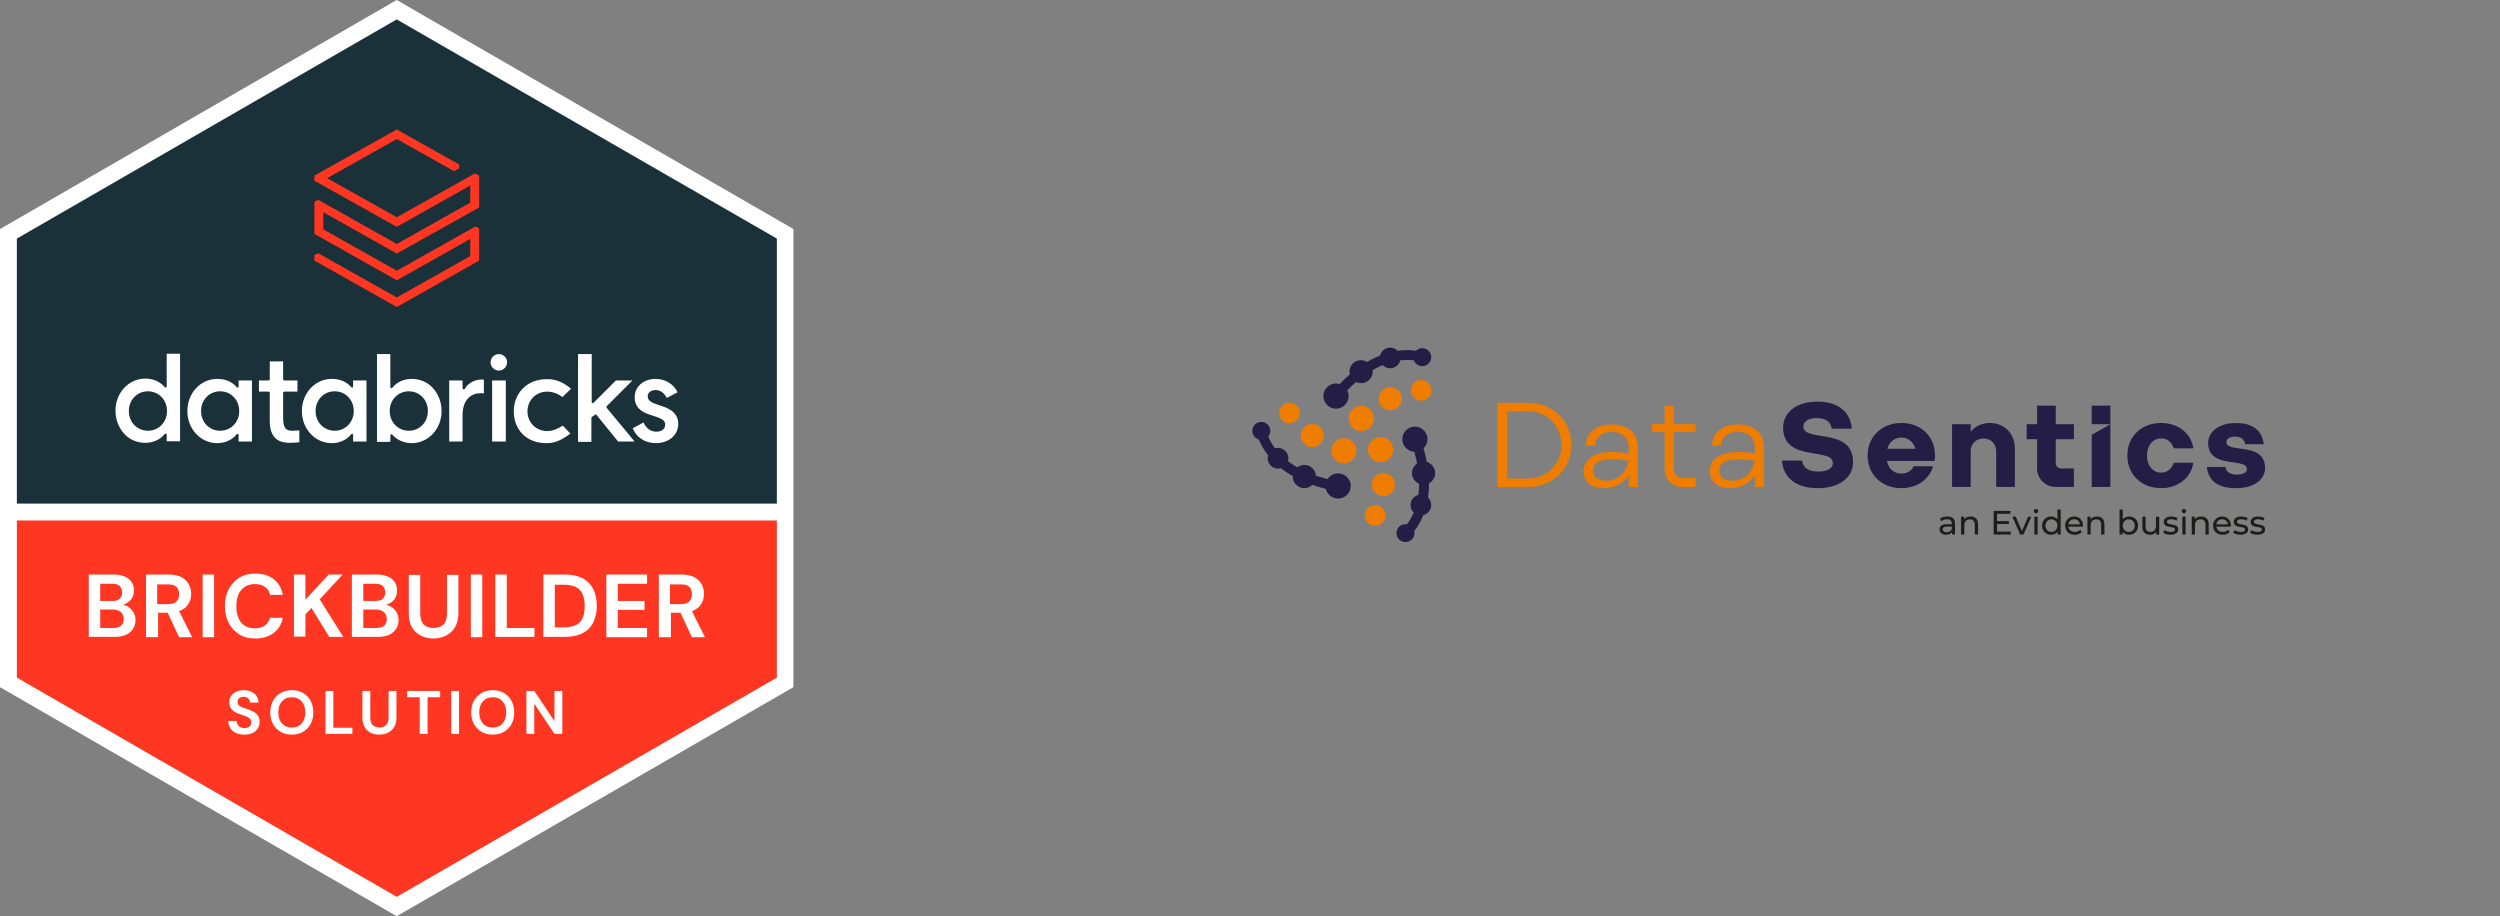
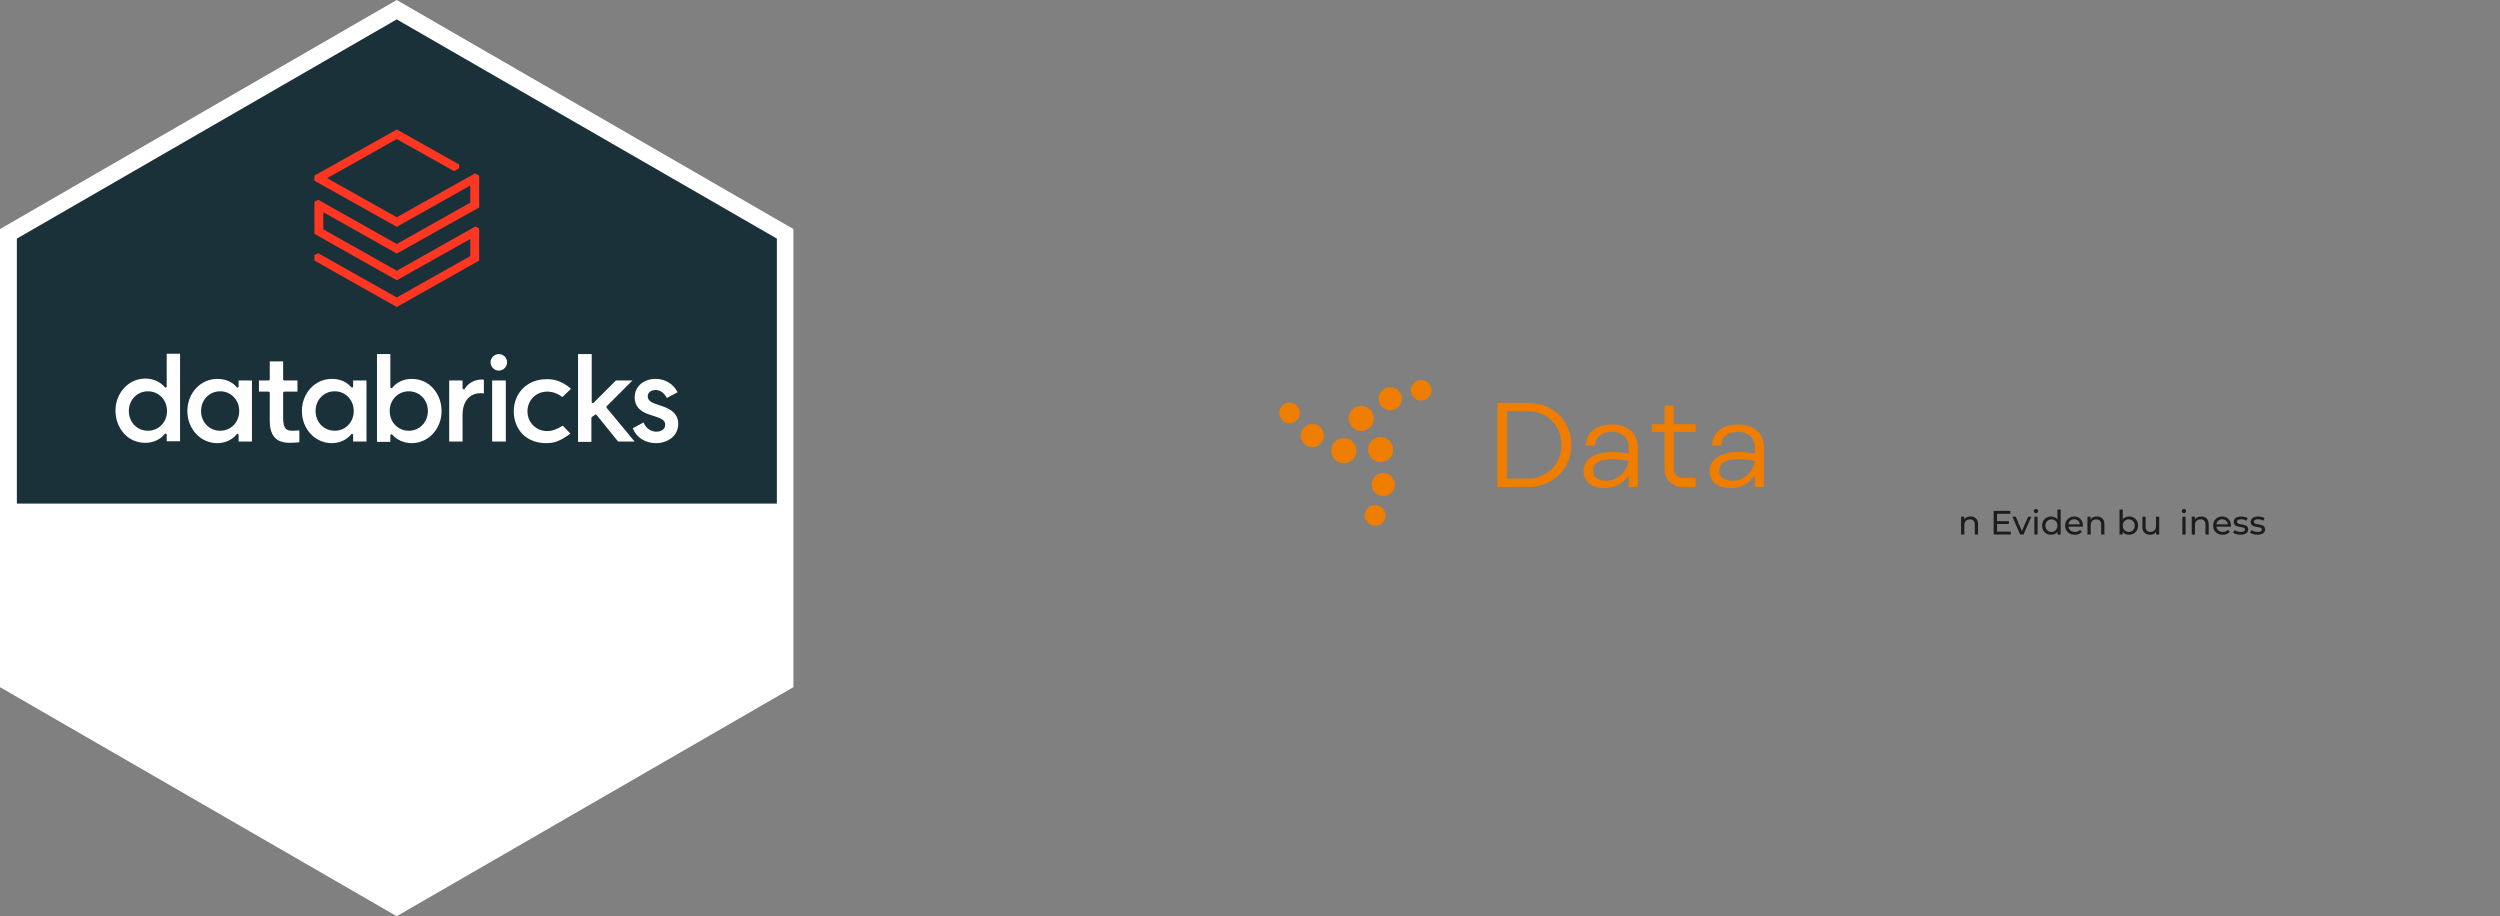
<svg xmlns="http://www.w3.org/2000/svg" width="543" height="199" viewBox="0 0 543 199" fill="none">
  <rect x="0" y="0" width="543" height="199" fill="#808080" stroke="none" />
  <g clip-path="url(#clip0_3158_19705)">
    <path d="M86.164 0L0 49.75V149.25L86.164 199L172.328 149.25V49.75L86.164 0Z" fill="white" />
    <path d="M168.735 109.381V51.823L86.164 4.215L3.662 51.823V109.381H168.735Z" fill="#1B3139" />
-     <path d="M3.662 113.043V147.177L86.164 194.785L168.735 147.177V113.043H3.662Z" fill="#FF3621" />
    <path d="M39.109 95.907V76.836H36.207V83.953C36.207 84.091 36.138 84.16 36.069 84.16C36 84.23 35.861 84.16 35.792 84.091C34.825 82.917 33.236 82.226 31.577 82.226C27.984 82.226 25.082 85.266 25.082 89.204C25.082 91.139 25.773 92.867 26.948 94.18C28.123 95.492 29.781 96.183 31.577 96.183C33.236 96.183 34.825 95.492 35.792 94.249C35.861 94.18 36 94.11 36.069 94.18C36.138 94.249 36.207 94.318 36.207 94.387V95.838H39.109V95.907ZM32.13 93.558C29.781 93.558 27.984 91.692 27.984 89.274C27.984 86.855 29.781 84.99 32.13 84.99C34.48 84.99 36.276 86.855 36.276 89.274C36.276 91.692 34.48 93.558 32.13 93.558ZM54.725 95.907V82.64H51.823V83.953C51.823 84.091 51.754 84.16 51.685 84.16C51.616 84.23 51.477 84.16 51.408 84.091C50.441 82.917 48.921 82.295 47.193 82.295C43.6 82.295 40.698 85.335 40.698 89.274C40.698 93.143 43.531 96.252 47.193 96.252C48.852 96.252 50.441 95.561 51.408 94.318C51.477 94.249 51.616 94.18 51.685 94.249C51.754 94.318 51.823 94.387 51.823 94.456V95.907H54.725ZM47.815 93.558C45.466 93.558 43.669 91.692 43.669 89.274C43.669 86.855 45.466 84.99 47.815 84.99C50.165 84.99 51.961 86.855 51.961 89.274C51.961 91.692 50.165 93.558 47.815 93.558ZM79.6 95.907V82.64H76.698V83.953C76.698 84.091 76.629 84.16 76.56 84.16C76.491 84.23 76.352 84.16 76.283 84.091C75.316 82.917 73.796 82.295 72.068 82.295C68.475 82.295 65.573 85.335 65.573 89.274C65.573 93.143 68.406 96.252 72.068 96.252C73.727 96.252 75.316 95.561 76.283 94.318C76.352 94.249 76.491 94.18 76.56 94.249C76.629 94.318 76.698 94.387 76.698 94.456V95.907H79.6ZM72.69 93.558C70.341 93.558 68.544 91.692 68.544 89.274C68.544 86.855 70.341 84.99 72.69 84.99C75.04 84.99 76.836 86.855 76.836 89.274C76.836 91.692 75.04 93.558 72.69 93.558ZM84.921 94.318H84.99C85.059 94.318 85.128 94.318 85.197 94.387C86.164 95.561 87.753 96.252 89.412 96.252C93.005 96.252 95.907 93.212 95.907 89.274C95.907 87.339 95.216 85.611 94.041 84.299C92.867 82.986 91.208 82.295 89.412 82.295C87.753 82.295 86.164 82.986 85.197 84.23C85.128 84.299 84.99 84.368 84.921 84.299C84.851 84.23 84.782 84.16 84.782 84.091V76.905H81.88V95.976H84.782V94.663C84.782 94.456 84.851 94.387 84.921 94.318ZM84.644 89.274C84.644 86.855 86.441 84.99 88.79 84.99C91.139 84.99 92.936 86.855 92.936 89.274C92.936 91.692 91.139 93.558 88.79 93.558C86.441 93.558 84.644 91.692 84.644 89.274ZM100.467 90.103V95.907H97.565V82.64H100.467V84.299C100.467 84.437 100.536 84.506 100.675 84.575C100.813 84.575 100.882 84.575 100.951 84.437C101.711 83.193 103.093 82.433 104.613 82.433C104.82 82.433 105.028 82.433 105.097 82.502V85.473C104.89 85.404 104.682 85.404 104.406 85.404C101.987 85.404 100.467 87.201 100.467 90.103ZM109.865 82.64V95.907H106.893V82.64H109.865V82.64ZM110.141 78.702C110.141 79.669 109.312 80.498 108.344 80.498C107.377 80.498 106.548 79.669 106.548 78.702C106.548 77.734 107.377 76.905 108.344 76.905C109.312 76.905 110.141 77.665 110.141 78.702ZM124.029 84.437L122.164 86.233C121.127 85.473 120.022 85.059 118.847 85.059C116.429 85.059 114.563 86.924 114.563 89.343C114.563 91.761 116.429 93.627 118.847 93.627C119.953 93.627 121.058 93.212 122.233 92.452L123.891 94.18C121.473 95.976 120.16 96.252 118.571 96.252C116.567 96.252 114.77 95.561 113.527 94.318C112.283 93.074 111.592 91.277 111.592 89.343C111.592 85.335 114.563 82.364 118.64 82.364C119.884 82.295 121.887 82.571 124.029 84.437ZM128.521 90.586C128.452 90.656 128.452 90.725 128.452 90.794V95.976H125.55V76.905H128.521V87.339C128.521 87.408 128.59 87.546 128.659 87.546C128.728 87.615 128.866 87.546 128.935 87.477L133.772 82.64H137.365L131.768 88.237C131.699 88.306 131.699 88.444 131.768 88.583L137.849 95.907H134.256L129.557 90.103C129.488 90.034 129.419 90.034 129.35 90.034C129.281 90.034 129.212 90.034 129.212 90.103L128.521 90.586ZM137.434 93.005L139.784 91.761C140.267 93.005 141.373 93.765 142.548 93.765C143.446 93.765 144.482 93.35 144.482 92.245C144.482 91.485 143.999 91.07 142.893 90.656L141.235 90.103C138.954 89.412 137.849 88.168 137.849 86.302C137.849 83.953 139.784 82.295 142.409 82.295C144.482 82.295 146.279 83.4 147.177 85.197L144.828 86.441C144.275 85.335 143.377 84.713 142.409 84.713C141.373 84.713 140.682 85.266 140.682 86.095C140.682 86.786 141.235 87.339 142.271 87.684L143.86 88.237C146.21 88.997 147.315 90.241 147.315 92.037C147.315 94.801 144.897 96.252 142.478 96.252C140.129 96.252 138.194 95.009 137.434 93.005ZM58.594 91.485V85.335C58.594 85.197 58.456 85.059 58.318 85.059H56.245V82.64H58.318C58.456 82.64 58.594 82.502 58.594 82.364V78.494H61.496V82.364C61.496 82.502 61.635 82.64 61.773 82.64H64.606V85.059H61.773C61.635 85.059 61.496 85.197 61.496 85.335V90.794C61.496 93.35 62.395 93.558 63.569 93.558C63.984 93.558 64.675 93.489 65.02 93.489V96.045C64.537 96.114 63.708 96.183 62.809 96.183C61.704 96.114 58.594 96.114 58.594 91.485Z" fill="white" />
    <path d="M102.142 44.015L86.18 52.998L69.113 43.393L68.284 43.808V50.786L86.18 60.875L102.142 51.892V55.623L86.18 64.606L69.113 55.001L68.284 55.416V56.591L86.18 66.679L104.076 56.591V49.612L103.247 49.197L86.18 58.802L70.219 49.819V46.088L86.18 55.071L104.076 45.051V38.142L103.178 37.658L86.18 47.193L71.048 38.694L86.18 30.195L98.618 37.174L99.723 36.552V35.723L86.18 28.123L68.284 38.142V39.247L86.18 49.266L102.142 40.284V44.015Z" fill="#FF3621" />
    <path d="M53.105 159.563C52.42 159.563 51.816 159.448 51.291 159.216C50.767 158.976 50.353 158.638 50.051 158.203C49.748 157.758 49.593 157.22 49.584 156.589H51.385C51.402 157.024 51.558 157.393 51.851 157.696C52.154 157.989 52.567 158.136 53.092 158.136C53.545 158.136 53.906 158.029 54.172 157.816C54.439 157.594 54.572 157.3 54.572 156.936C54.572 156.553 54.453 156.255 54.212 156.042C53.981 155.828 53.67 155.655 53.279 155.522C52.887 155.388 52.469 155.246 52.025 155.095C51.304 154.846 50.753 154.526 50.371 154.134C49.997 153.743 49.811 153.223 49.811 152.574C49.802 152.022 49.931 151.551 50.197 151.16C50.473 150.76 50.847 150.453 51.318 150.239C51.789 150.017 52.332 149.906 52.945 149.906C53.568 149.906 54.115 150.017 54.586 150.239C55.066 150.462 55.44 150.773 55.706 151.173C55.982 151.573 56.129 152.049 56.147 152.6H54.319C54.31 152.271 54.181 151.982 53.932 151.733C53.692 151.475 53.354 151.347 52.919 151.347C52.545 151.338 52.229 151.431 51.971 151.627C51.722 151.813 51.598 152.089 51.598 152.454C51.598 152.765 51.696 153.014 51.891 153.201C52.087 153.379 52.354 153.53 52.692 153.654C53.03 153.779 53.416 153.912 53.852 154.054C54.315 154.214 54.737 154.401 55.119 154.615C55.502 154.828 55.809 155.113 56.04 155.468C56.271 155.815 56.387 156.264 56.387 156.815C56.387 157.305 56.262 157.758 56.013 158.176C55.764 158.594 55.395 158.932 54.906 159.19C54.417 159.439 53.817 159.563 53.105 159.563ZM63.385 159.563C62.452 159.563 61.633 159.359 60.931 158.95C60.237 158.541 59.69 157.976 59.29 157.256C58.899 156.526 58.703 155.686 58.703 154.735C58.703 153.783 58.899 152.947 59.29 152.227C59.69 151.498 60.237 150.929 60.931 150.52C61.633 150.11 62.452 149.906 63.385 149.906C64.31 149.906 65.124 150.11 65.826 150.52C66.529 150.929 67.076 151.498 67.467 152.227C67.858 152.947 68.054 153.783 68.054 154.735C68.054 155.686 67.858 156.526 67.467 157.256C67.076 157.976 66.529 158.541 65.826 158.95C65.124 159.359 64.31 159.563 63.385 159.563ZM63.385 158.029C64.275 158.029 64.981 157.736 65.506 157.149C66.04 156.562 66.306 155.757 66.306 154.735C66.306 153.712 66.04 152.907 65.506 152.32C64.981 151.733 64.275 151.44 63.385 151.44C62.496 151.44 61.785 151.733 61.251 152.32C60.718 152.907 60.451 153.712 60.451 154.735C60.451 155.757 60.718 156.562 61.251 157.149C61.785 157.736 62.496 158.029 63.385 158.029ZM70.695 159.403V150.066H72.403V158.069H76.537V159.403H70.695ZM82.373 159.563C81.689 159.563 81.071 159.43 80.519 159.163C79.968 158.887 79.528 158.474 79.199 157.923C78.879 157.371 78.719 156.673 78.719 155.828V150.066H80.426V155.842C80.426 156.571 80.599 157.113 80.946 157.469C81.302 157.825 81.791 158.003 82.413 158.003C83.027 158.003 83.512 157.825 83.867 157.469C84.223 157.113 84.401 156.571 84.401 155.842V150.066H86.108V155.828C86.108 156.673 85.939 157.371 85.601 157.923C85.263 158.474 84.81 158.887 84.241 159.163C83.681 159.43 83.058 159.563 82.373 159.563ZM91.159 159.403V151.44H88.438V150.066H95.601V151.44H92.867V159.403H91.159ZM98 159.403V150.066H99.707V159.403H98ZM107.026 159.563C106.092 159.563 105.274 159.359 104.571 158.95C103.878 158.541 103.331 157.976 102.931 157.256C102.539 156.526 102.344 155.686 102.344 154.735C102.344 153.783 102.539 152.947 102.931 152.227C103.331 151.498 103.878 150.929 104.571 150.52C105.274 150.11 106.092 149.906 107.026 149.906C107.95 149.906 108.764 150.11 109.467 150.52C110.169 150.929 110.716 151.498 111.107 152.227C111.499 152.947 111.694 153.783 111.694 154.735C111.694 155.686 111.499 156.526 111.107 157.256C110.716 157.976 110.169 158.541 109.467 158.95C108.764 159.359 107.95 159.563 107.026 159.563ZM107.026 158.029C107.915 158.029 108.622 157.736 109.147 157.149C109.68 156.562 109.947 155.757 109.947 154.735C109.947 153.712 109.68 152.907 109.147 152.32C108.622 151.733 107.915 151.44 107.026 151.44C106.136 151.44 105.425 151.733 104.891 152.32C104.358 152.907 104.091 153.712 104.091 154.735C104.091 155.757 104.358 156.562 104.891 157.149C105.425 157.736 106.136 158.029 107.026 158.029ZM114.336 159.403V150.066H116.043L120.431 156.642V150.066H122.139V159.403H120.431L116.043 152.841V159.403H114.336Z" fill="white" />
    <path d="M19.278 138.402V124.79H24.737C26.119 124.79 27.224 125.135 27.984 125.757C28.744 126.379 29.09 127.277 29.09 128.245C29.09 129.074 28.883 129.765 28.399 130.317C27.915 130.801 27.363 131.147 26.741 131.354C27.501 131.492 28.122 131.907 28.675 132.529C29.159 133.15 29.435 133.841 29.435 134.671C29.435 135.776 29.021 136.605 28.261 137.296C27.501 137.987 26.395 138.333 24.944 138.333H19.278V138.402ZM21.766 130.525H24.391C25.082 130.525 25.635 130.387 25.98 130.041C26.326 129.696 26.533 129.281 26.533 128.659C26.533 128.106 26.326 127.623 25.98 127.277C25.635 126.932 25.082 126.794 24.322 126.794H21.766V130.525V130.525ZM21.766 136.398H24.529C25.29 136.398 25.842 136.26 26.257 135.914C26.672 135.569 26.879 135.085 26.879 134.463C26.879 133.841 26.672 133.358 26.257 132.943C25.842 132.598 25.22 132.39 24.529 132.39H21.766V136.398Z" fill="white" />
    <path d="M31.716 138.402V124.79H36.691C37.796 124.79 38.694 124.997 39.385 125.342C40.076 125.688 40.629 126.241 40.975 126.863C41.32 127.484 41.527 128.175 41.527 128.936C41.527 129.765 41.32 130.525 40.906 131.216C40.491 131.907 39.8 132.39 38.902 132.736L41.735 138.402H38.902L36.414 133.081H34.341V138.402H31.716ZM34.203 131.216H36.552C37.382 131.216 38.003 131.008 38.349 130.594C38.764 130.179 38.902 129.696 38.902 129.005C38.902 128.383 38.694 127.83 38.349 127.484C37.934 127.07 37.382 126.932 36.483 126.932H34.134V131.216H34.203Z" fill="white" />
    <path d="M44.015 138.402V124.79H46.502V138.402H44.015Z" fill="white" />
    <path d="M55.485 138.678C54.103 138.678 52.928 138.402 51.961 137.78C50.994 137.158 50.233 136.398 49.681 135.292C49.128 134.256 48.852 133.012 48.852 131.63C48.852 130.248 49.128 129.005 49.681 127.968C50.233 126.932 50.994 126.102 51.961 125.481C52.928 124.859 54.103 124.582 55.485 124.582C57.143 124.582 58.456 124.997 59.492 125.826C60.529 126.655 61.151 127.761 61.427 129.212H58.663C58.525 128.452 58.111 127.899 57.558 127.484C57.005 127.07 56.314 126.863 55.347 126.863C54.103 126.863 53.136 127.277 52.376 128.175C51.685 129.005 51.339 130.179 51.339 131.699C51.339 133.22 51.685 134.325 52.376 135.223C53.066 136.052 54.103 136.467 55.347 136.467C56.245 136.467 57.005 136.26 57.558 135.845C58.111 135.431 58.456 134.878 58.663 134.187H61.427C61.151 135.569 60.529 136.674 59.492 137.434C58.456 138.264 57.074 138.678 55.485 138.678Z" fill="white" />
    <path d="M63.846 138.402V124.79H66.333V130.248L71.377 124.79H74.418L69.443 130.179L74.556 138.333H71.516L67.646 132.045L66.333 133.427V138.264H63.846V138.402Z" fill="white" />
    <path d="M76.422 138.402V124.79H81.88C83.262 124.79 84.368 125.135 85.128 125.757C85.888 126.379 86.233 127.277 86.233 128.245C86.233 129.074 86.026 129.765 85.543 130.317C85.059 130.87 84.506 131.147 83.884 131.354C84.644 131.492 85.266 131.907 85.819 132.529C86.302 133.15 86.579 133.841 86.579 134.671C86.579 135.776 86.164 136.605 85.404 137.296C84.644 137.987 83.539 138.333 82.088 138.333H76.422V138.402ZM78.909 130.525H81.535C82.226 130.525 82.779 130.387 83.124 130.041C83.47 129.696 83.677 129.281 83.677 128.659C83.677 128.106 83.47 127.623 83.124 127.277C82.779 126.932 82.226 126.794 81.466 126.794H78.909V130.525V130.525ZM78.909 136.398H81.673C82.433 136.398 82.986 136.26 83.4 135.914C83.815 135.569 84.022 135.085 84.022 134.463C84.022 133.841 83.815 133.358 83.4 132.943C82.986 132.598 82.364 132.39 81.673 132.39H78.909V136.398Z" fill="white" />
    <path d="M94.11 138.678C93.143 138.678 92.245 138.471 91.416 138.056C90.586 137.642 89.965 137.089 89.481 136.26C88.997 135.431 88.79 134.463 88.79 133.22V124.859H91.277V133.289C91.277 134.325 91.554 135.154 92.037 135.638C92.521 136.122 93.281 136.398 94.18 136.398C95.078 136.398 95.769 136.122 96.322 135.638C96.805 135.154 97.082 134.325 97.082 133.289V124.859H99.569V133.22C99.569 134.463 99.293 135.431 98.809 136.26C98.325 137.089 97.634 137.642 96.874 138.056C96.045 138.471 95.078 138.678 94.11 138.678Z" fill="white" />
    <path d="M102.264 138.402V124.79H104.751V138.402H102.264Z" fill="white" />
    <path d="M107.584 138.402V124.79H110.072V136.398H116.083V138.333H107.584V138.402Z" fill="white" />
-     <path d="M118.018 138.402V124.79H122.647C124.237 124.79 125.55 125.066 126.586 125.619C127.622 126.172 128.383 127.001 128.866 127.968C129.35 129.005 129.626 130.179 129.626 131.561C129.626 132.943 129.35 134.118 128.866 135.154C128.383 136.191 127.622 136.951 126.586 137.504C125.55 138.056 124.237 138.333 122.647 138.333H118.018V138.402ZM120.505 136.26H122.509C123.615 136.26 124.513 136.053 125.204 135.707C125.895 135.362 126.31 134.809 126.586 134.118C126.862 133.427 127.001 132.598 127.001 131.63C127.001 130.663 126.862 129.834 126.586 129.143C126.31 128.452 125.826 127.899 125.204 127.554C124.513 127.208 123.615 127.001 122.509 127.001H120.505V136.26Z" fill="white" />
    <path d="M131.699 138.402V124.79H140.544V126.794H134.187V130.525H139.991V132.459H134.187V136.398H140.544V138.402H131.699V138.402Z" fill="white" />
    <path d="M143.1 138.402V124.79H148.075C149.181 124.79 150.079 124.997 150.77 125.342C151.461 125.688 152.014 126.241 152.359 126.863C152.705 127.484 152.912 128.175 152.912 128.936C152.912 129.765 152.705 130.525 152.29 131.216C151.876 131.907 151.185 132.39 150.287 132.736L153.12 138.402H150.287L147.799 133.081H145.726V138.402H143.1ZM145.588 131.216H147.937C148.766 131.216 149.388 131.008 149.734 130.594C150.148 130.179 150.287 129.696 150.287 129.005C150.287 128.383 150.079 127.83 149.734 127.484C149.319 127.07 148.766 126.932 147.868 126.932H145.519V131.216H145.588Z" fill="white" />
  </g>
  <g clip-path="url(#clip1_3158_19705)">
-     <path fill-rule="evenodd" clip-rule="evenodd" d="M485.504 94.825C484.294 94.825 483.58 95.322 483.58 96.028C483.58 98.558 491.977 95.818 491.977 101.67C491.977 103.967 489.842 106.031 485.66 106.031C481.477 106.031 479.684 104.254 479.319 101.437H483.37C483.502 102.43 484.294 103.082 485.792 103.082C487.289 103.082 488.027 102.585 488.027 101.879C488.027 99.318 479.606 101.957 479.606 96.214C479.606 93.94 481.764 91.884 485.636 91.884C489.509 91.884 491.325 93.63 491.689 96.478H487.639C487.507 95.461 486.715 94.833 485.504 94.833V94.825ZM469.402 102.655C470.767 102.655 471.691 101.848 472.141 100.513H476.378C475.982 103.672 473.111 106.023 469.402 106.023C465.11 106.023 462.06 103.074 462.06 98.946C462.06 94.817 465.11 91.868 469.402 91.868C473.111 91.868 475.982 94.189 476.378 97.378H472.141C471.691 96.043 470.775 95.213 469.402 95.213C467.609 95.213 466.321 96.726 466.321 98.946C466.321 101.165 467.609 102.655 469.402 102.655ZM454.323 94.452L458.374 92.132V105.759H454.323V94.452ZM454.323 88.112H458.374V92.132H454.323V88.112ZM442.457 101.747V95.399H440.191V92.132H442.457V88.112H446.508V92.132H450.458V95.399H446.508V100.599C446.508 101.235 447.028 101.747 447.665 101.747H450.451V105.767H446.501C444.266 105.767 442.45 103.967 442.45 101.747H442.457ZM433.564 97.96C433.564 96.392 432.408 95.244 430.801 95.244C429.195 95.244 428.039 96.392 428.039 98.014V105.767H423.988V92.14H428.039V93.785C428.985 92.582 430.436 91.876 432.198 91.876C435.38 91.876 437.623 94.173 437.623 97.44V105.767H433.572V97.96H433.564ZM409.856 100.125C410.12 101.77 411.408 102.865 412.96 102.865C414.357 102.865 415.195 102.158 415.645 101.274H419.882C418.99 104.168 416.382 106.023 412.96 106.023C408.7 106.023 405.642 103.043 405.642 98.946C405.642 94.848 408.723 91.868 412.96 91.868C417.57 91.868 420.852 95.314 420.2 100.117H409.856V100.125ZM412.96 95.034C411.408 95.034 410.298 96.129 409.91 97.463H416.018C415.676 96.16 414.543 95.034 412.968 95.034H412.96ZM402.491 100.335C402.491 103.703 399.519 106.031 394.808 106.031C389.834 106.031 387.304 103.524 387.04 100.048H391.409C391.596 101.382 392.542 102.422 394.909 102.422C396.911 102.422 398.091 101.747 398.091 100.568C398.091 97.068 387.296 100.49 387.296 92.869C387.296 89.556 390.222 87.227 394.715 87.227C399.449 87.227 401.956 89.633 402.22 93.102H397.85C397.664 91.845 396.772 90.805 394.638 90.805C392.822 90.805 391.689 91.511 391.689 92.636C391.689 96.136 402.483 92.714 402.483 100.335H402.491ZM310.166 108.064C310.515 108.39 310.748 108.825 310.833 109.298C311.035 110.462 310.29 111.587 309.157 111.867C308.652 113.124 307.985 114.288 307.17 115.336C307.178 115.382 307.186 115.421 307.193 115.46C307.38 116.515 306.673 117.524 305.61 117.71C305.098 117.803 304.578 117.687 304.151 117.384C303.724 117.082 303.437 116.639 303.352 116.127C303.166 115.072 303.872 114.063 304.935 113.877C305.16 113.838 305.377 113.838 305.595 113.877C306.184 113.093 306.681 112.239 307.069 111.308C306.72 110.982 306.487 110.547 306.402 110.066C306.301 109.477 306.433 108.879 306.774 108.39C307.092 107.94 307.55 107.63 308.078 107.498C308.179 106.714 308.225 105.899 308.225 105.069C308.062 104.999 307.9 104.913 307.752 104.813C307.201 104.425 306.836 103.85 306.72 103.191C306.549 102.213 306.968 101.227 307.783 100.676C307.62 99.823 307.411 98.961 307.17 98.115C306.658 98.092 306.177 97.921 305.75 97.626C305.152 97.207 304.749 96.579 304.625 95.865C304.5 95.143 304.656 94.421 305.075 93.824C305.494 93.226 306.122 92.83 306.844 92.698C307.566 92.574 308.288 92.73 308.885 93.149C309.483 93.568 309.886 94.196 310.01 94.91C310.173 95.818 309.855 96.749 309.188 97.378C309.483 98.356 309.723 99.349 309.909 100.343C310.173 100.42 310.422 100.537 310.647 100.7C311.198 101.088 311.562 101.662 311.679 102.321C311.873 103.4 311.337 104.471 310.383 104.975C310.383 106.039 310.321 107.079 310.173 108.064H310.166ZM307.791 79.18C307.651 79.079 307.527 78.97 307.418 78.838C307.271 78.668 307.162 78.474 307.085 78.272C306.115 78.156 305.114 78.156 304.12 78.272C304.012 78.737 303.748 79.164 303.383 79.467C302.599 80.119 301.482 80.165 300.644 79.591C300.519 79.506 300.411 79.413 300.31 79.304C299.58 79.607 298.851 79.971 298.129 80.391C298.238 81.236 297.912 82.082 297.252 82.633C296.492 83.27 295.421 83.394 294.536 82.975C293.876 83.541 293.232 84.154 292.619 84.791C292.852 85.241 292.953 85.753 292.906 86.265C292.844 86.995 292.503 87.647 291.936 88.12C290.99 88.911 289.624 88.974 288.607 88.267C288.413 88.128 288.235 87.965 288.079 87.786C287.614 87.227 287.389 86.521 287.451 85.792C287.513 85.062 287.854 84.41 288.421 83.937C289.127 83.347 290.097 83.145 290.974 83.417C291.672 82.68 292.417 81.966 293.186 81.306C292.953 80.375 293.256 79.428 294.001 78.807C294.823 78.117 296.011 78.047 296.934 78.621C297.958 77.969 298.882 77.581 299.736 77.24C299.852 76.774 300.108 76.355 300.481 76.037C301.264 75.385 302.39 75.331 303.22 75.913C303.344 75.998 303.453 76.091 303.554 76.192C304.904 75.998 306.247 75.99 307.558 76.169C307.589 76.138 307.62 76.107 307.651 76.084C308.326 75.517 309.304 75.478 310.026 75.983C310.166 76.084 310.29 76.2 310.406 76.324C310.74 76.72 310.903 77.224 310.856 77.744C310.81 78.264 310.569 78.73 310.166 79.064C309.49 79.63 308.513 79.677 307.791 79.172V79.18ZM289.484 103.074C290.144 102.764 290.889 102.733 291.579 102.981C291.804 103.066 292.022 103.175 292.216 103.307C293.232 104.013 293.644 105.317 293.217 106.481C292.968 107.164 292.464 107.715 291.804 108.025C291.145 108.336 290.4 108.367 289.709 108.118C289.484 108.033 289.267 107.924 289.073 107.793C288.522 107.412 288.134 106.83 287.979 106.178C286.985 105.946 286 105.658 285.045 105.325C284.354 105.984 283.353 106.194 282.445 105.868C282.236 105.79 282.042 105.689 281.863 105.565C281.165 105.076 280.761 104.262 280.792 103.416C280.21 103.082 279.644 102.733 279.124 102.36C278.813 102.143 278.511 101.918 278.224 101.693C277.766 101.825 277.269 101.809 276.819 101.646C276.633 101.576 276.454 101.491 276.299 101.375C275.508 100.824 275.166 99.823 275.43 98.907C274.592 97.836 273.917 96.68 273.412 95.454C273.373 95.438 273.335 95.43 273.288 95.415C273.125 95.353 272.978 95.275 272.838 95.182C272.116 94.677 271.821 93.746 272.124 92.924C272.302 92.435 272.659 92.047 273.133 91.822C273.606 91.604 274.134 91.581 274.623 91.76C274.786 91.814 274.933 91.899 275.073 91.992C275.795 92.497 276.09 93.428 275.787 94.251C275.709 94.46 275.601 94.654 275.461 94.825C275.849 95.725 276.346 96.587 276.951 97.386C277.417 97.246 277.906 97.262 278.363 97.425C278.55 97.495 278.728 97.58 278.883 97.696C279.675 98.247 280.016 99.248 279.752 100.164C279.939 100.304 280.133 100.443 280.327 100.583C280.785 100.901 281.274 101.212 281.786 101.507C282.461 100.987 283.361 100.847 284.176 101.142C284.385 101.219 284.579 101.32 284.758 101.445C285.379 101.879 285.767 102.57 285.821 103.315C286.644 103.602 287.497 103.85 288.351 104.06C288.63 103.633 289.018 103.291 289.492 103.074H289.484Z" fill="#241E46" />
    <path fill-rule="evenodd" clip-rule="evenodd" d="M381.142 105.767V103.261C380.04 104.906 378.193 106.031 375.795 106.031C373.397 106.031 371.349 104.883 371.349 102.322C371.349 99.629 373.77 98.17 377.666 98.17C378.667 98.17 379.823 98.271 381.142 98.48V97.177C381.142 95.19 379.777 93.808 377.51 93.808C375.244 93.808 373.956 94.856 373.824 96.788H371.822C371.954 94.049 373.902 92.194 377.503 92.194C381.104 92.194 383.137 94.15 383.137 97.285V105.767H381.135H381.142ZM377.565 99.737C374.538 99.737 373.405 100.785 373.405 102.19C373.405 103.781 374.639 104.409 376.277 104.409C379.016 104.409 380.878 102.135 381.142 100.102C380.04 99.893 378.744 99.737 377.565 99.737ZM361.555 102.011V93.84H358.792V92.14H361.555V88.12H363.557V92.14H368.299V93.84H363.557V101.91C363.557 102.95 364.403 103.788 365.451 103.788H368.291V105.775H365.342C363.247 105.775 361.555 104.091 361.555 102.019V102.011ZM353.733 103.261C352.631 104.906 350.784 106.031 348.393 106.031C346.003 106.031 343.947 104.883 343.947 102.322C343.947 99.629 346.368 98.17 350.264 98.17C351.265 98.17 352.421 98.271 353.74 98.48V97.177C353.74 95.19 352.375 93.808 350.108 93.808C347.842 93.808 346.554 94.856 346.422 96.788H344.42C344.552 94.049 346.5 92.194 350.108 92.194C353.717 92.194 355.743 94.15 355.743 97.285V105.767H353.74V103.261H353.733ZM350.155 99.737C347.128 99.737 345.995 100.785 345.995 102.19C345.995 103.781 347.229 104.409 348.867 104.409C351.606 104.409 353.469 102.135 353.733 100.102C352.631 99.893 351.335 99.737 350.155 99.737ZM331.988 105.767H325.221V87.492H331.988C337.304 87.492 341.308 91.457 341.308 96.633C341.308 101.81 337.304 105.767 331.988 105.767ZM331.887 89.323H327.332V103.944H331.887C336.016 103.944 339.151 100.785 339.151 96.633C339.151 92.481 336.016 89.323 331.887 89.323ZM307.092 86.366C306.953 86.227 306.829 86.071 306.735 85.901C306.115 84.83 306.487 83.456 307.558 82.835C308.443 82.331 309.553 82.471 310.274 83.192C310.414 83.332 310.538 83.487 310.631 83.658C311.252 84.729 310.88 86.11 309.809 86.723C308.932 87.228 307.814 87.088 307.092 86.366ZM300.178 88.376C300.023 88.221 299.891 88.05 299.782 87.856C299.084 86.653 299.503 85.117 300.706 84.418C301.691 83.852 302.941 84.015 303.748 84.814C303.903 84.969 304.035 85.148 304.144 85.334C304.842 86.537 304.423 88.074 303.22 88.772C302.234 89.338 300.985 89.176 300.178 88.368V88.376ZM301.8 95.725C302.32 96.245 302.599 96.928 302.599 97.658C302.599 98.387 302.312 99.07 301.8 99.59C301.28 100.102 300.597 100.389 299.868 100.389C299.138 100.389 298.447 100.11 297.935 99.59C297.415 99.078 297.136 98.387 297.136 97.658C297.136 96.152 298.362 94.926 299.875 94.926C300.605 94.926 301.295 95.213 301.808 95.725H301.8ZM293.737 92.815C293.566 92.644 293.419 92.451 293.302 92.249C292.937 91.62 292.844 90.883 293.031 90.177C293.217 89.471 293.675 88.881 294.303 88.516C295.374 87.895 296.732 88.074 297.609 88.951C297.78 89.121 297.927 89.308 298.044 89.517C298.797 90.821 298.346 92.497 297.043 93.25C295.972 93.863 294.614 93.684 293.737 92.815ZM293.83 95.966C294.707 96.835 294.885 98.193 294.265 99.264C293.512 100.568 291.836 101.018 290.524 100.265C290.314 100.149 290.12 100.001 289.957 99.831C289.088 98.954 288.91 97.603 289.523 96.532C289.888 95.904 290.477 95.446 291.184 95.26C291.89 95.073 292.627 95.167 293.263 95.531C293.473 95.648 293.667 95.795 293.83 95.966ZM285.681 97.029C285.03 97.2 284.354 97.115 283.772 96.781C283.578 96.672 283.408 96.532 283.252 96.377C282.445 95.578 282.282 94.329 282.849 93.343C283.547 92.14 285.092 91.729 286.295 92.419C286.489 92.528 286.659 92.668 286.815 92.823C287.622 93.622 287.785 94.872 287.21 95.857C286.877 96.439 286.333 96.858 285.681 97.029ZM278.961 91.643C278.79 91.543 278.635 91.426 278.495 91.286C277.774 90.572 277.634 89.455 278.138 88.578C278.759 87.507 280.141 87.135 281.211 87.755C281.382 87.856 281.537 87.973 281.677 88.112C282.391 88.826 282.539 89.944 282.034 90.821C281.413 91.892 280.032 92.264 278.961 91.643ZM298.672 109.71C299.278 109.71 299.836 109.942 300.263 110.369C300.69 110.796 300.923 111.355 300.923 111.96C300.923 113.202 299.914 114.203 298.672 114.203C298.075 114.203 297.508 113.97 297.082 113.543C296.655 113.116 296.422 112.558 296.422 111.952C296.422 111.347 296.655 110.788 297.082 110.361C297.508 109.935 298.075 109.702 298.672 109.702V109.71ZM298.672 107.009C298.199 106.536 297.935 105.899 297.935 105.232C297.935 104.564 298.199 103.928 298.672 103.455C299.146 102.981 299.782 102.717 300.45 102.717C301.117 102.717 301.753 102.981 302.234 103.455C302.708 103.928 302.972 104.564 302.972 105.232C302.972 106.621 301.846 107.746 300.457 107.746C299.782 107.746 299.154 107.482 298.672 107.009Z" fill="#EF7D00" />
-     <path d="M422.7 116.15C422.413 116.15 422.156 116.104 421.939 116.003C421.722 115.902 421.551 115.77 421.435 115.599C421.318 115.428 421.256 115.227 421.256 115.009C421.256 114.792 421.303 114.606 421.404 114.435C421.505 114.264 421.668 114.125 421.893 114.024C422.118 113.923 422.428 113.869 422.816 113.869H424.05V114.373H422.847C422.498 114.373 422.257 114.435 422.133 114.552C422.009 114.668 421.947 114.808 421.947 114.978C421.947 115.172 422.025 115.32 422.172 115.436C422.327 115.553 422.537 115.607 422.801 115.607C423.064 115.607 423.297 115.545 423.491 115.428C423.685 115.312 423.833 115.141 423.918 114.916L424.058 115.397C423.965 115.63 423.802 115.809 423.569 115.941C423.336 116.073 423.041 116.142 422.684 116.142L422.7 116.15ZM423.972 116.104V115.281L423.934 115.126V113.721C423.934 113.426 423.848 113.193 423.67 113.031C423.499 112.868 423.235 112.782 422.886 112.782C422.653 112.782 422.428 112.821 422.211 112.899C421.993 112.976 421.807 113.077 421.652 113.201L421.357 112.674C421.559 112.511 421.799 112.386 422.079 112.301C422.358 112.216 422.653 112.169 422.964 112.169C423.499 112.169 423.91 112.301 424.197 112.557C424.485 112.813 424.632 113.209 424.632 113.744V116.088H423.965L423.972 116.104Z" fill="#1D1D1B" />
    <path d="M428.023 112.176C428.342 112.176 428.621 112.238 428.862 112.363C429.102 112.487 429.296 112.673 429.428 112.921C429.568 113.17 429.63 113.488 429.63 113.868V116.103H428.924V113.946C428.924 113.565 428.83 113.286 428.652 113.092C428.473 112.898 428.21 112.805 427.876 112.805C427.628 112.805 427.41 112.852 427.224 112.952C427.038 113.053 426.898 113.193 426.797 113.387C426.696 113.581 426.65 113.814 426.65 114.101V116.103H425.944V112.215H426.619V113.263L426.51 112.983C426.634 112.727 426.836 112.533 427.1 112.386C427.364 112.238 427.674 112.176 428.023 112.176Z" fill="#1D1D1B" />
    <path d="M433.75 115.467H436.746V116.104H433.021V110.966H436.645V111.603H433.758V115.459L433.75 115.467ZM433.688 113.186H436.327V113.807H433.688V113.186Z" fill="#1D1D1B" />
    <path d="M438.779 116.104L437.08 112.216H437.817L439.33 115.739H438.981L440.518 112.216H441.208L439.509 116.104H438.787H438.779Z" fill="#1D1D1B" />
    <path d="M442.209 111.471C442.07 111.471 441.961 111.424 441.868 111.339C441.775 111.253 441.736 111.145 441.736 111.013C441.736 110.881 441.782 110.772 441.868 110.679C441.961 110.594 442.07 110.547 442.209 110.547C442.349 110.547 442.458 110.594 442.551 110.679C442.644 110.764 442.683 110.873 442.683 110.997C442.683 111.121 442.636 111.238 442.551 111.331C442.465 111.424 442.349 111.471 442.209 111.471ZM441.86 116.104V112.216H442.566V116.104H441.86Z" fill="#1D1D1B" />
    <path d="M445.508 116.15C445.127 116.15 444.794 116.065 444.499 115.902C444.204 115.739 443.971 115.506 443.8 115.204C443.63 114.909 443.544 114.559 443.544 114.164C443.544 113.768 443.63 113.419 443.8 113.124C443.971 112.829 444.204 112.596 444.499 112.433C444.794 112.27 445.127 112.185 445.508 112.185C445.834 112.185 446.128 112.255 446.392 112.402C446.656 112.549 446.866 112.767 447.029 113.062C447.184 113.357 447.269 113.721 447.269 114.164C447.269 114.606 447.192 114.971 447.036 115.266C446.881 115.56 446.672 115.778 446.408 115.933C446.144 116.08 445.841 116.158 445.508 116.158V116.15ZM445.57 115.537C445.81 115.537 446.035 115.483 446.237 115.366C446.439 115.25 446.594 115.095 446.703 114.885C446.819 114.676 446.873 114.435 446.873 114.164C446.873 113.892 446.819 113.644 446.703 113.442C446.586 113.24 446.431 113.085 446.237 112.968C446.035 112.852 445.818 112.798 445.57 112.798C445.321 112.798 445.096 112.852 444.902 112.968C444.708 113.077 444.553 113.24 444.437 113.442C444.32 113.644 444.258 113.884 444.258 114.164C444.258 114.443 444.32 114.676 444.437 114.885C444.553 115.095 444.708 115.25 444.902 115.366C445.096 115.475 445.321 115.537 445.57 115.537ZM446.897 116.111V115.064L446.943 114.164L446.873 113.263V110.671H447.58V116.111H446.904H446.897Z" fill="#1D1D1B" />
    <path d="M450.637 116.15C450.218 116.15 449.853 116.065 449.543 115.894C449.225 115.724 448.984 115.491 448.813 115.188C448.643 114.885 448.55 114.544 448.55 114.164C448.55 113.783 448.635 113.434 448.806 113.139C448.976 112.844 449.209 112.604 449.504 112.441C449.799 112.27 450.133 112.185 450.505 112.185C450.878 112.185 451.211 112.27 451.499 112.433C451.786 112.596 452.011 112.837 452.174 113.132C452.337 113.434 452.422 113.783 452.422 114.187C452.422 114.218 452.422 114.249 452.422 114.288C452.422 114.327 452.422 114.366 452.414 114.397H449.108V113.892H452.05L451.762 114.071C451.762 113.822 451.716 113.597 451.607 113.403C451.499 113.209 451.351 113.054 451.165 112.945C450.979 112.837 450.761 112.782 450.505 112.782C450.249 112.782 450.04 112.837 449.853 112.945C449.667 113.054 449.512 113.209 449.403 113.411C449.295 113.613 449.24 113.838 449.24 114.086V114.203C449.24 114.459 449.302 114.691 449.419 114.893C449.535 115.095 449.706 115.25 449.923 115.367C450.14 115.475 450.389 115.537 450.66 115.537C450.893 115.537 451.103 115.499 451.289 115.421C451.475 115.343 451.646 115.227 451.786 115.072L452.174 115.53C451.995 115.731 451.778 115.894 451.514 115.995C451.25 116.096 450.963 116.158 450.637 116.158V116.15Z" fill="#1D1D1B" />
    <path d="M455.472 112.176C455.79 112.176 456.069 112.238 456.31 112.363C456.551 112.487 456.745 112.673 456.877 112.921C457.016 113.17 457.078 113.488 457.078 113.868V116.103H456.372V113.946C456.372 113.565 456.279 113.286 456.1 113.092C455.922 112.898 455.658 112.805 455.324 112.805C455.076 112.805 454.859 112.852 454.673 112.952C454.486 113.053 454.347 113.193 454.246 113.387C454.145 113.581 454.098 113.814 454.098 114.101V116.103H453.392V112.215H454.067V113.263L453.959 112.983C454.083 112.727 454.285 112.533 454.548 112.386C454.812 112.238 455.123 112.176 455.472 112.176Z" fill="#1D1D1B" />
    <path d="M460.361 116.104V110.664H461.067V113.256L460.997 114.156L461.044 115.056V116.104H460.369H460.361ZM462.425 116.151C462.092 116.151 461.797 116.073 461.525 115.926C461.261 115.778 461.052 115.553 460.897 115.258C460.741 114.963 460.664 114.599 460.664 114.156C460.664 113.714 460.741 113.349 460.904 113.054C461.06 112.759 461.277 112.542 461.541 112.395C461.805 112.247 462.099 112.177 462.425 112.177C462.806 112.177 463.147 112.263 463.434 112.426C463.729 112.589 463.962 112.821 464.133 113.116C464.303 113.411 464.389 113.76 464.389 114.156C464.389 114.552 464.303 114.901 464.133 115.196C463.962 115.491 463.729 115.724 463.434 115.895C463.139 116.058 462.806 116.143 462.425 116.143V116.151ZM462.363 115.538C462.612 115.538 462.837 115.483 463.031 115.367C463.232 115.25 463.388 115.095 463.496 114.886C463.613 114.676 463.667 114.436 463.667 114.164C463.667 113.892 463.613 113.644 463.496 113.442C463.38 113.241 463.225 113.085 463.031 112.969C462.829 112.853 462.612 112.798 462.363 112.798C462.115 112.798 461.898 112.853 461.704 112.969C461.502 113.078 461.347 113.241 461.238 113.442C461.122 113.644 461.067 113.885 461.067 114.164C461.067 114.443 461.122 114.676 461.238 114.886C461.354 115.095 461.51 115.25 461.704 115.367C461.905 115.476 462.123 115.538 462.363 115.538Z" fill="#1D1D1B" />
    <path d="M466.996 116.15C466.662 116.15 466.367 116.088 466.119 115.964C465.871 115.84 465.669 115.653 465.529 115.405C465.389 115.157 465.32 114.839 465.32 114.458V112.223H466.026V114.381C466.026 114.761 466.119 115.048 466.297 115.242C466.484 115.436 466.74 115.529 467.073 115.529C467.314 115.529 467.531 115.483 467.71 115.382C467.888 115.281 468.028 115.134 468.129 114.94C468.23 114.745 468.276 114.513 468.276 114.241V112.231H468.982V116.119H468.315V115.071L468.424 115.351C468.3 115.607 468.106 115.809 467.849 115.948C467.593 116.088 467.306 116.158 466.988 116.158L466.996 116.15Z" fill="#1D1D1B" />
-     <path d="M471.443 116.15C471.117 116.15 470.814 116.104 470.519 116.018C470.225 115.933 470 115.824 469.837 115.693L470.131 115.134C470.294 115.242 470.504 115.343 470.745 115.421C470.993 115.499 471.241 115.537 471.49 115.537C471.815 115.537 472.056 115.491 472.196 115.398C472.335 115.305 472.413 115.173 472.413 115.01C472.413 114.885 472.366 114.792 472.281 114.723C472.196 114.653 472.079 114.606 471.932 114.567C471.784 114.528 471.629 114.505 471.451 114.474C471.272 114.451 471.101 114.412 470.923 114.373C470.745 114.334 470.589 114.272 470.442 114.195C470.294 114.117 470.178 114.016 470.093 113.877C470.007 113.737 469.961 113.566 469.961 113.341C469.961 113.116 470.031 112.899 470.162 112.728C470.294 112.55 470.481 112.418 470.721 112.325C470.962 112.231 471.249 112.185 471.583 112.185C471.839 112.185 472.095 112.216 472.359 112.278C472.623 112.34 472.832 112.425 473.003 112.542L472.7 113.101C472.522 112.984 472.343 112.899 472.149 112.86C471.955 112.813 471.769 112.79 471.575 112.79C471.264 112.79 471.039 112.837 470.884 112.938C470.729 113.038 470.659 113.163 470.659 113.326C470.659 113.458 470.706 113.558 470.791 113.628C470.884 113.698 471.001 113.752 471.14 113.791C471.28 113.83 471.443 113.861 471.621 113.892C471.8 113.915 471.971 113.954 472.149 113.993C472.328 114.032 472.483 114.094 472.63 114.164C472.778 114.234 472.894 114.342 472.98 114.474C473.073 114.606 473.111 114.785 473.111 115.002C473.111 115.235 473.042 115.436 472.91 115.607C472.778 115.778 472.584 115.91 472.328 116.003C472.072 116.096 471.777 116.143 471.435 116.143L471.443 116.15Z" fill="#1D1D1B" />
    <path d="M474.353 111.471C474.213 111.471 474.105 111.424 474.012 111.339C473.918 111.253 473.88 111.145 473.88 111.013C473.88 110.881 473.926 110.772 474.012 110.679C474.105 110.594 474.213 110.547 474.353 110.547C474.493 110.547 474.601 110.594 474.694 110.679C474.788 110.764 474.826 110.873 474.826 110.997C474.826 111.121 474.78 111.238 474.694 111.331C474.609 111.424 474.493 111.471 474.353 111.471ZM474.004 116.104V112.216H474.71V116.104H474.004Z" fill="#1D1D1B" />
    <path d="M478.124 112.176C478.443 112.176 478.722 112.238 478.963 112.363C479.203 112.487 479.397 112.673 479.529 112.921C479.669 113.17 479.731 113.488 479.731 113.868V116.103H479.025V113.946C479.025 113.565 478.932 113.286 478.753 113.092C478.575 112.898 478.311 112.805 477.977 112.805C477.729 112.805 477.511 112.852 477.325 112.952C477.139 113.053 476.999 113.193 476.898 113.387C476.797 113.581 476.751 113.814 476.751 114.101V116.103H476.045V112.215H476.72V113.263L476.611 112.983C476.735 112.727 476.937 112.533 477.201 112.386C477.465 112.238 477.775 112.176 478.124 112.176Z" fill="#1D1D1B" />
    <path d="M482.773 116.15C482.354 116.15 481.989 116.065 481.679 115.894C481.361 115.724 481.12 115.491 480.949 115.188C480.779 114.885 480.686 114.544 480.686 114.164C480.686 113.783 480.771 113.434 480.942 113.139C481.112 112.844 481.345 112.604 481.64 112.441C481.935 112.27 482.269 112.185 482.641 112.185C483.014 112.185 483.347 112.27 483.634 112.433C483.922 112.596 484.147 112.837 484.31 113.132C484.473 113.434 484.558 113.783 484.558 114.187C484.558 114.218 484.558 114.249 484.558 114.288C484.558 114.327 484.558 114.366 484.55 114.397H481.244V113.892H484.185L483.898 114.071C483.898 113.822 483.852 113.597 483.743 113.403C483.635 113.209 483.487 113.054 483.301 112.945C483.115 112.837 482.897 112.782 482.641 112.782C482.385 112.782 482.176 112.837 481.989 112.945C481.803 113.054 481.648 113.209 481.539 113.411C481.431 113.613 481.376 113.838 481.376 114.086V114.203C481.376 114.459 481.438 114.691 481.555 114.893C481.671 115.095 481.842 115.25 482.059 115.367C482.276 115.475 482.525 115.537 482.796 115.537C483.029 115.537 483.239 115.499 483.425 115.421C483.611 115.343 483.782 115.227 483.922 115.072L484.31 115.53C484.131 115.731 483.914 115.894 483.65 115.995C483.386 116.096 483.099 116.158 482.773 116.158V116.15Z" fill="#1D1D1B" />
    <path d="M486.645 116.15C486.32 116.15 486.017 116.104 485.722 116.018C485.427 115.933 485.202 115.824 485.039 115.693L485.334 115.134C485.497 115.242 485.706 115.343 485.947 115.421C486.195 115.499 486.444 115.537 486.692 115.537C487.018 115.537 487.259 115.491 487.398 115.398C487.538 115.305 487.616 115.173 487.616 115.01C487.616 114.885 487.569 114.792 487.484 114.723C487.398 114.653 487.282 114.606 487.134 114.567C486.987 114.528 486.832 114.505 486.653 114.474C486.475 114.451 486.304 114.412 486.126 114.373C485.947 114.334 485.792 114.272 485.644 114.195C485.497 114.117 485.381 114.016 485.295 113.877C485.21 113.737 485.163 113.566 485.163 113.341C485.163 113.116 485.233 112.899 485.365 112.728C485.497 112.55 485.683 112.418 485.924 112.325C486.164 112.231 486.451 112.185 486.785 112.185C487.041 112.185 487.297 112.216 487.561 112.278C487.825 112.34 488.035 112.425 488.205 112.542L487.903 113.101C487.724 112.984 487.546 112.899 487.352 112.86C487.158 112.813 486.971 112.79 486.777 112.79C486.467 112.79 486.242 112.837 486.087 112.938C485.932 113.038 485.862 113.163 485.862 113.326C485.862 113.458 485.908 113.558 485.994 113.628C486.087 113.698 486.203 113.752 486.343 113.791C486.483 113.83 486.645 113.861 486.824 113.892C487.002 113.915 487.173 113.954 487.352 113.993C487.53 114.032 487.685 114.094 487.833 114.164C487.98 114.234 488.097 114.342 488.182 114.474C488.275 114.606 488.314 114.785 488.314 115.002C488.314 115.235 488.244 115.436 488.112 115.607C487.98 115.778 487.786 115.91 487.53 116.003C487.274 116.096 486.979 116.143 486.638 116.143L486.645 116.15Z" fill="#1D1D1B" />
    <path d="M490.316 116.15C489.99 116.15 489.688 116.104 489.393 116.018C489.098 115.933 488.873 115.824 488.71 115.693L489.005 115.134C489.168 115.242 489.377 115.343 489.618 115.421C489.866 115.499 490.114 115.537 490.363 115.537C490.689 115.537 490.929 115.491 491.069 115.398C491.209 115.305 491.286 115.173 491.286 115.01C491.286 114.885 491.24 114.792 491.154 114.723C491.069 114.653 490.952 114.606 490.805 114.567C490.658 114.528 490.502 114.505 490.324 114.474C490.145 114.451 489.975 114.412 489.796 114.373C489.618 114.334 489.462 114.272 489.315 114.195C489.168 114.117 489.051 114.016 488.966 113.877C488.88 113.737 488.834 113.566 488.834 113.341C488.834 113.116 488.904 112.899 489.036 112.728C489.168 112.55 489.354 112.418 489.594 112.325C489.835 112.231 490.122 112.185 490.456 112.185C490.712 112.185 490.968 112.216 491.232 112.278C491.496 112.34 491.705 112.425 491.876 112.542L491.573 113.101C491.395 112.984 491.216 112.899 491.022 112.86C490.828 112.813 490.642 112.79 490.448 112.79C490.138 112.79 489.913 112.837 489.757 112.938C489.602 113.038 489.532 113.163 489.532 113.326C489.532 113.458 489.579 113.558 489.664 113.628C489.757 113.698 489.874 113.752 490.013 113.791C490.153 113.83 490.316 113.861 490.495 113.892C490.673 113.915 490.844 113.954 491.022 113.993C491.201 114.032 491.356 114.094 491.503 114.164C491.651 114.234 491.767 114.342 491.853 114.474C491.946 114.606 491.985 114.785 491.985 115.002C491.985 115.235 491.915 115.436 491.783 115.607C491.651 115.778 491.457 115.91 491.201 116.003C490.945 116.096 490.65 116.143 490.308 116.143L490.316 116.15Z" fill="#1D1D1B" />
  </g>
  <defs>
    <clipPath id="clip0_3158_19705">
      <rect width="172.328" height="199" fill="white" />
    </clipPath>
    <clipPath id="clip1_3158_19705">
      <rect width="220" height="42.969" fill="white" transform="translate(272 75)" />
    </clipPath>
  </defs>
</svg>